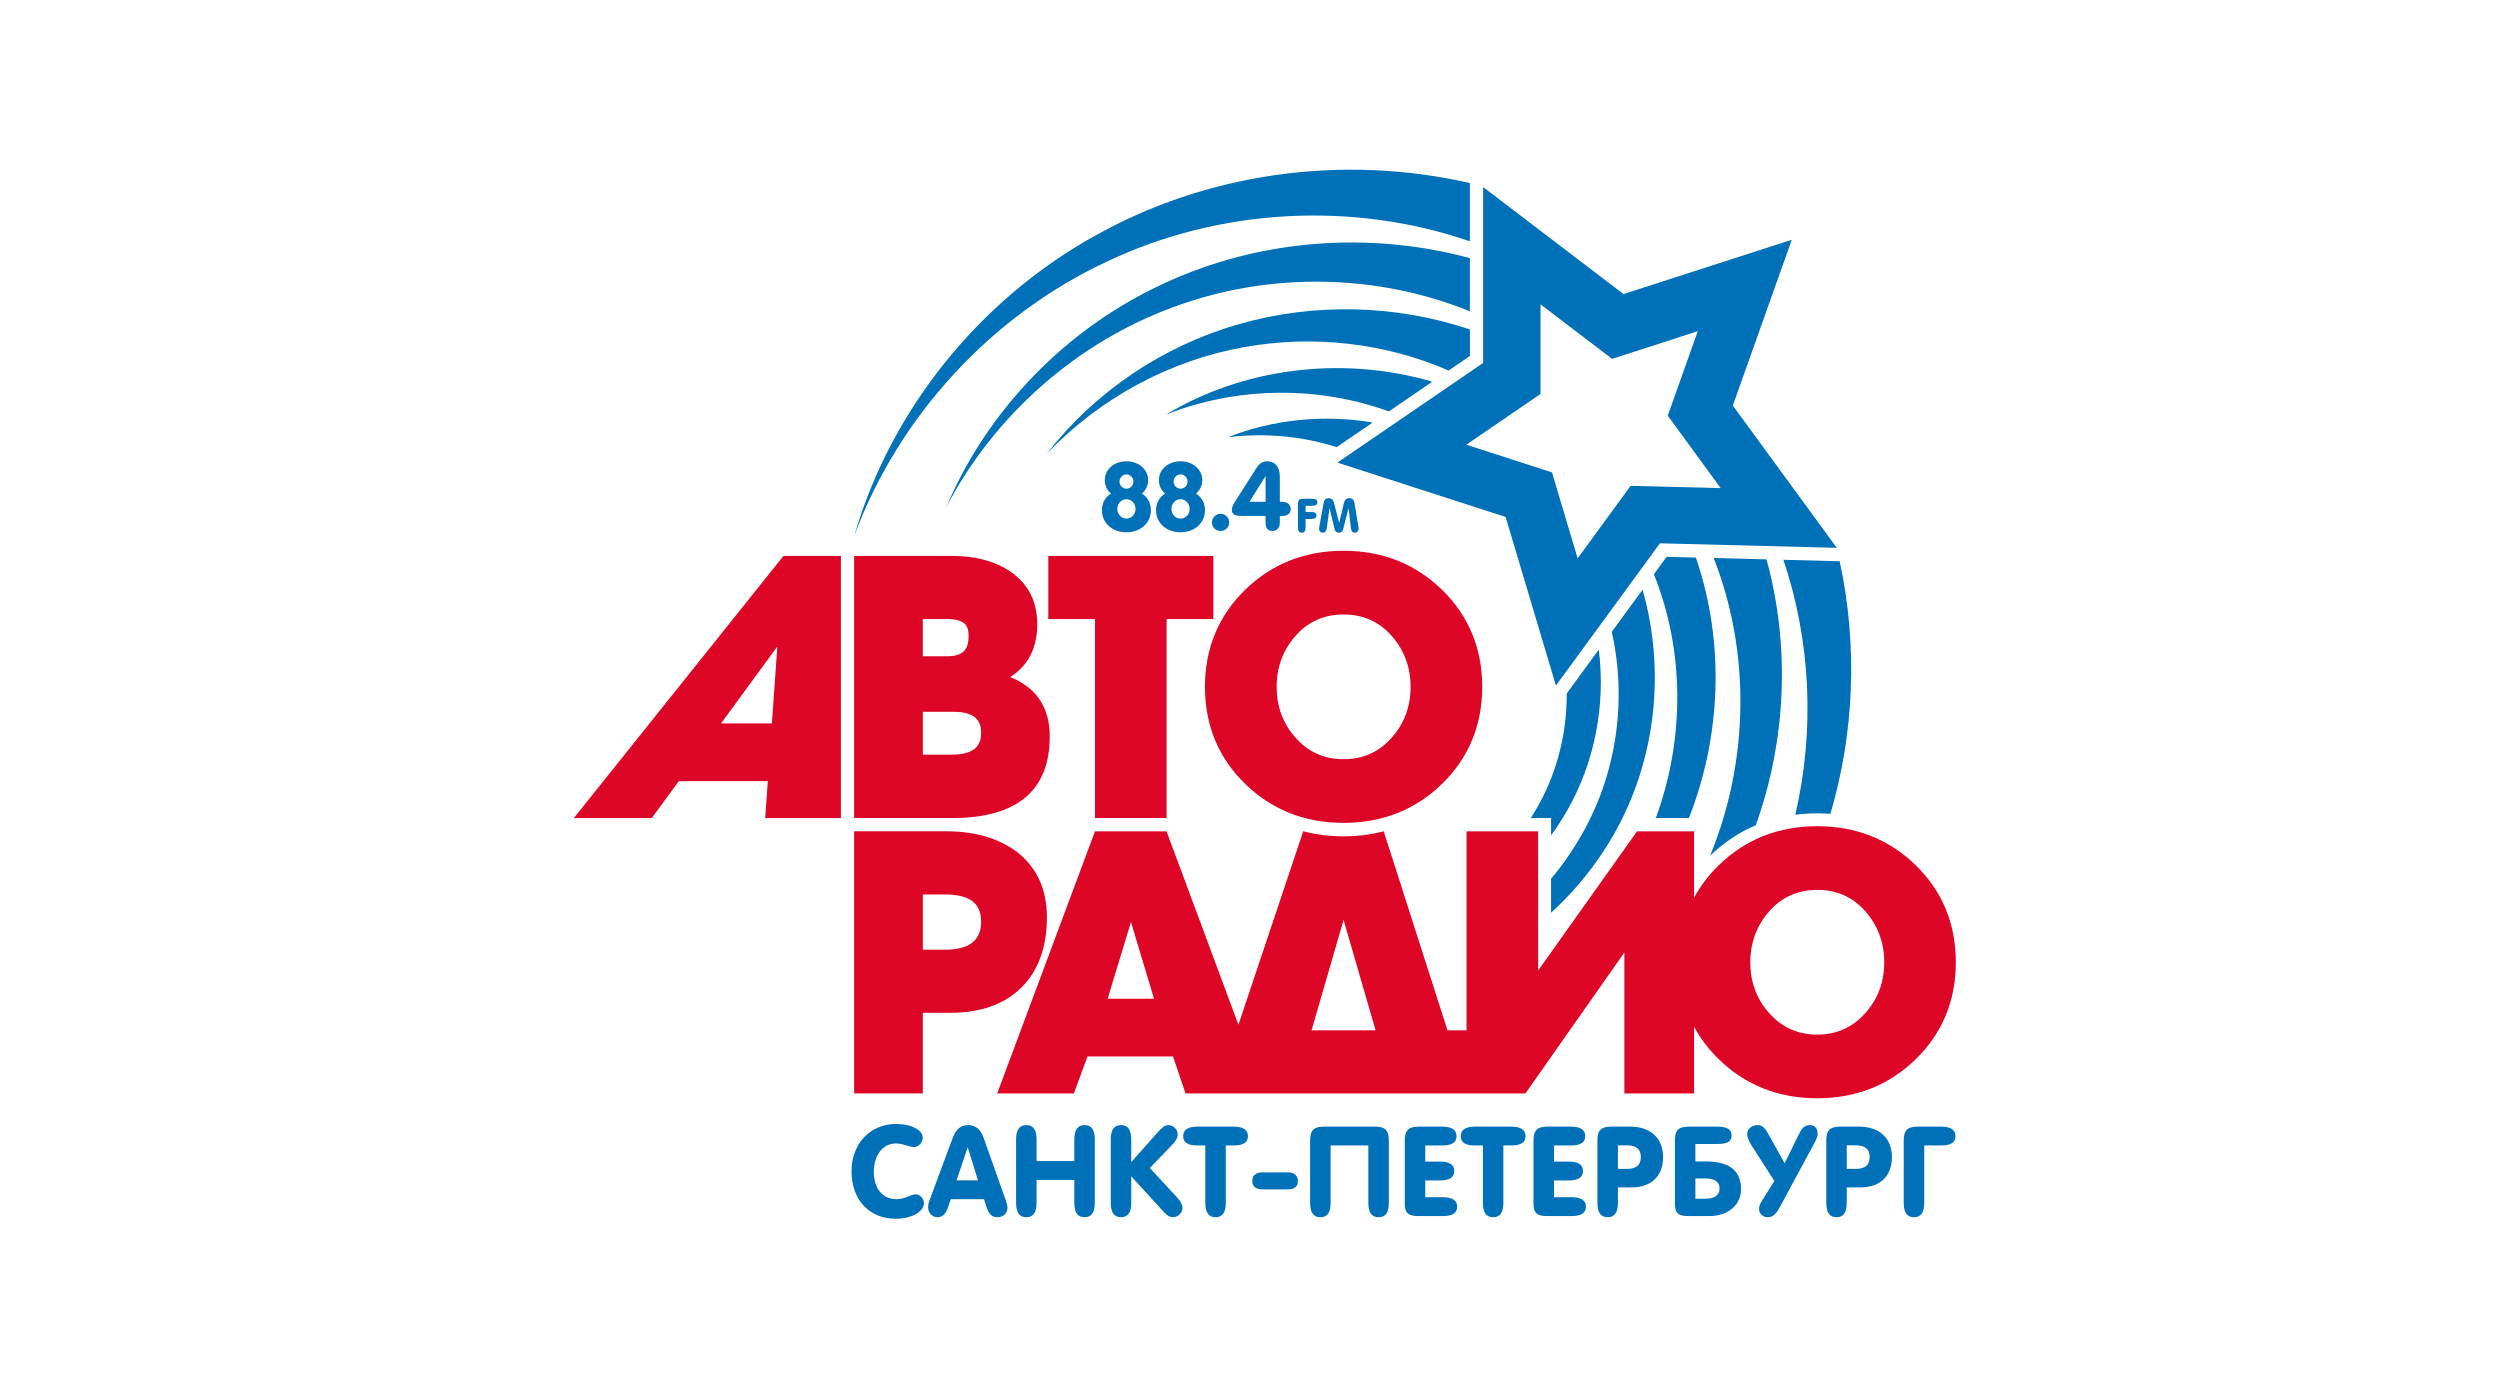
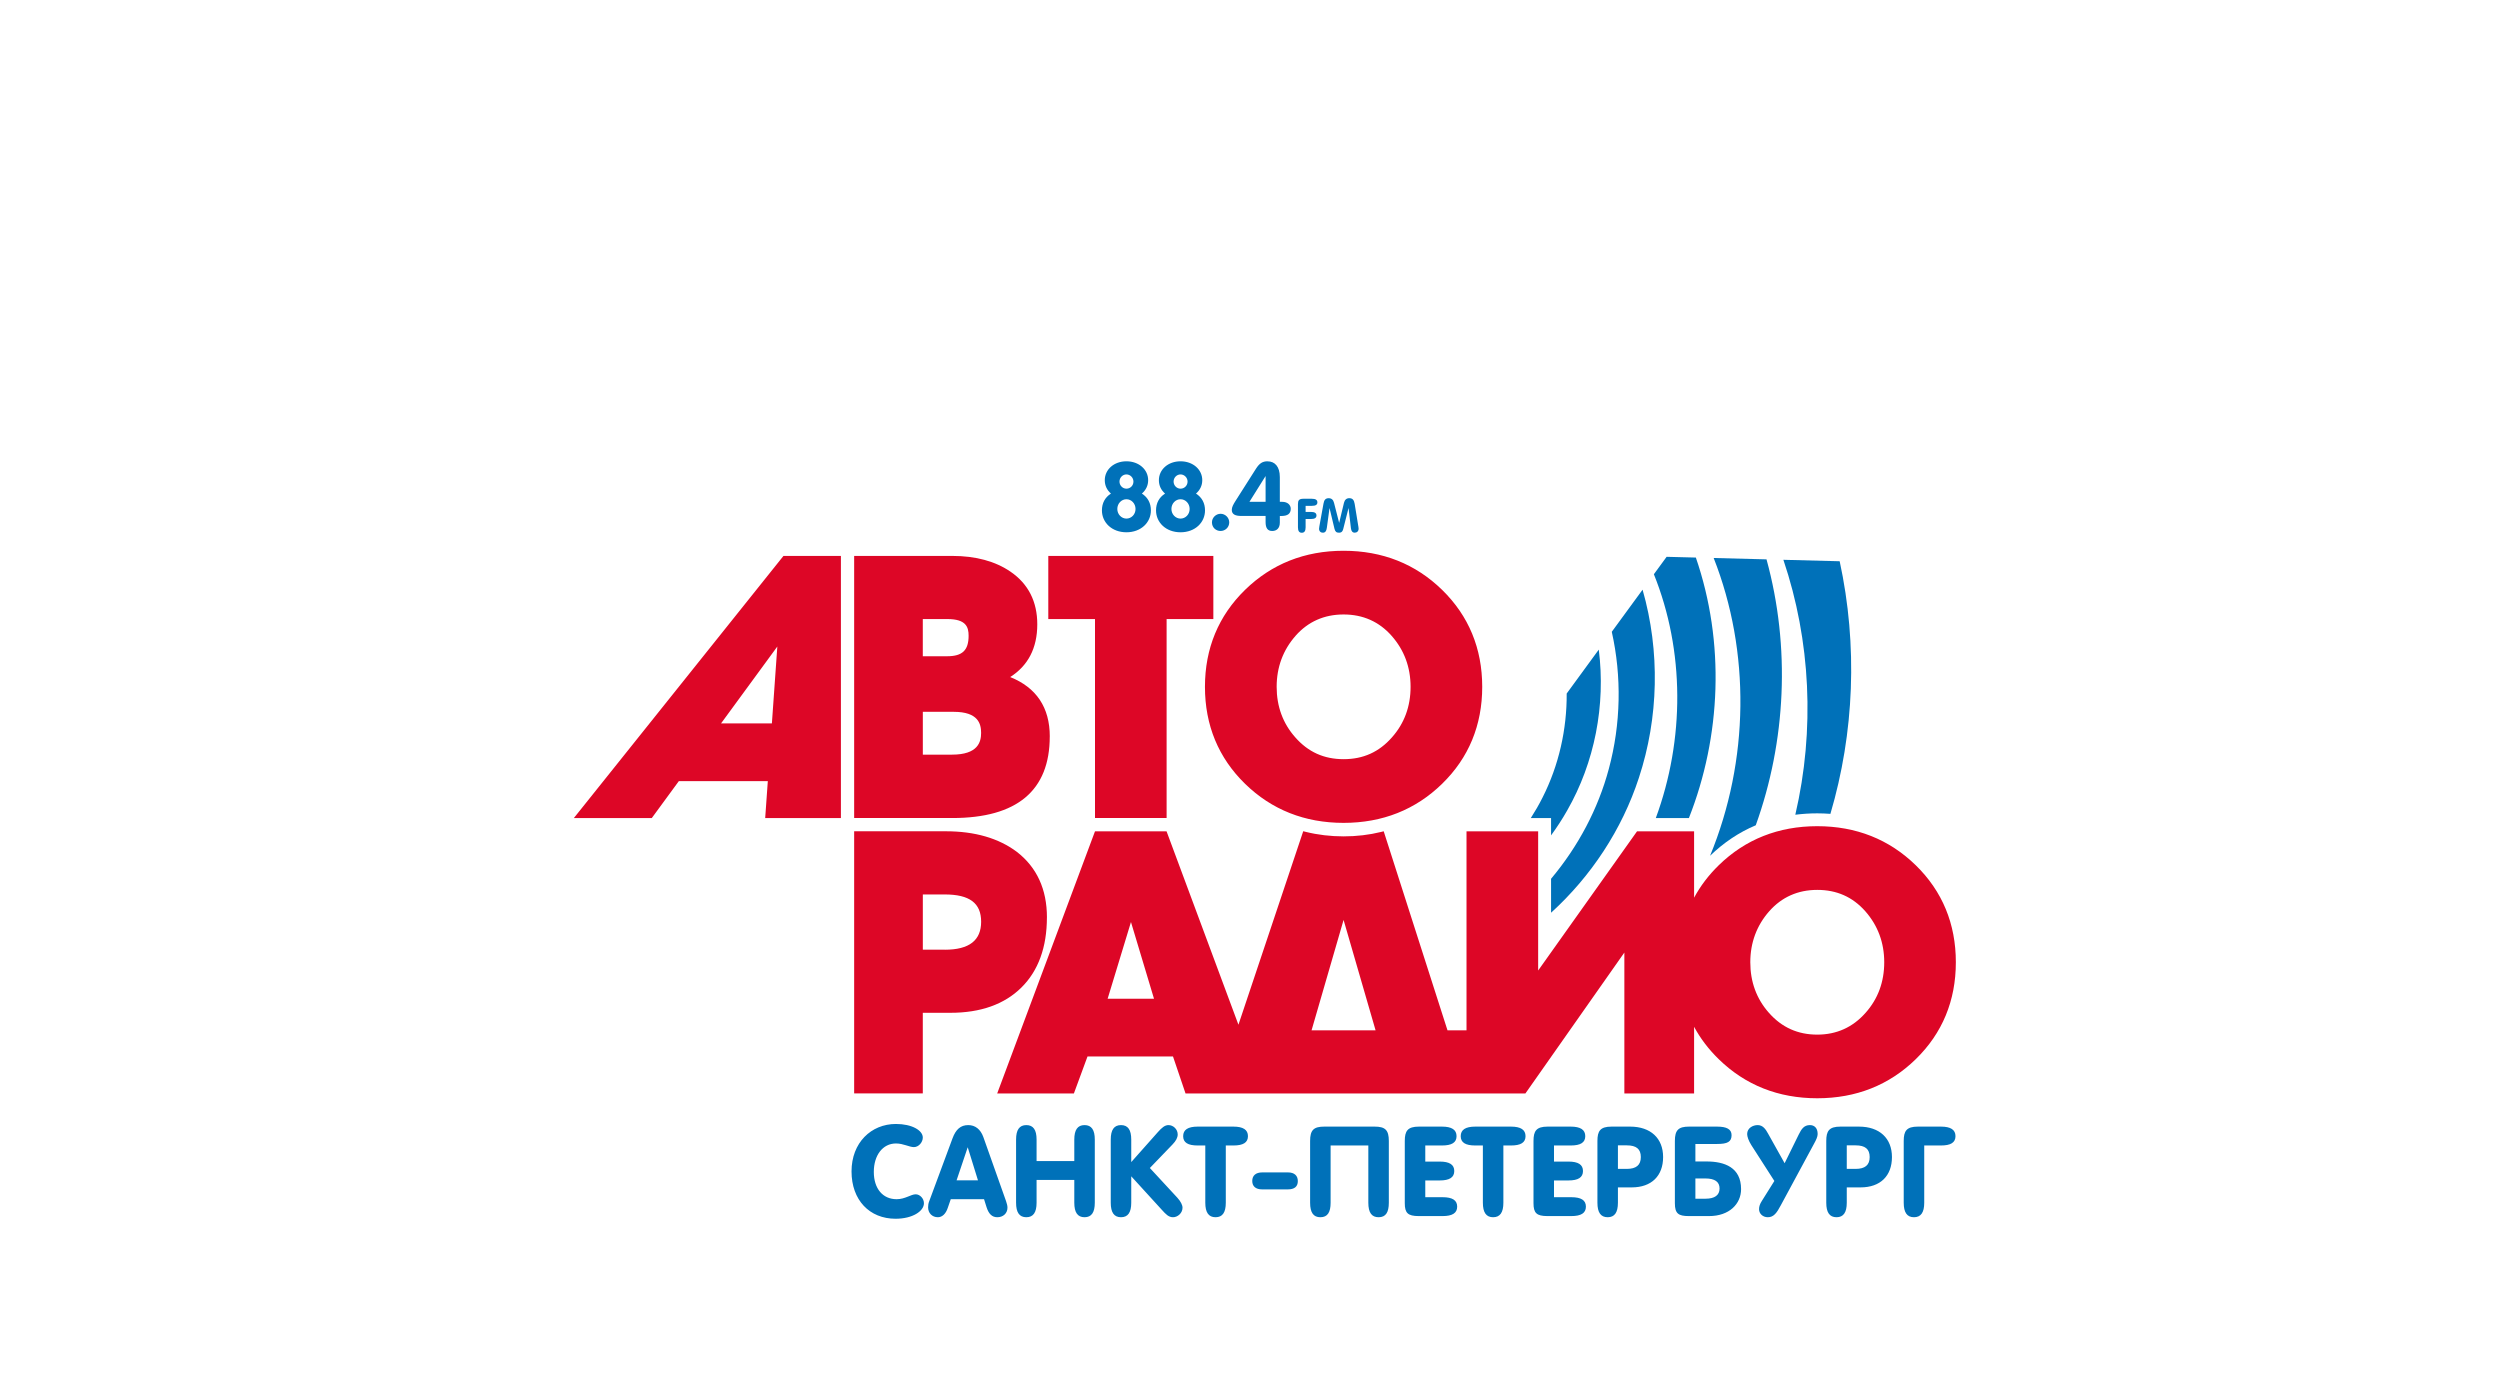
<svg xmlns="http://www.w3.org/2000/svg" width="160" height="88" viewBox="0 0 160 88" fill="none">
  <rect width="160" height="88" fill="white" />
  <g clip-path="url(#clip0_33_2802)">
-     <path d="M123.189 54.792C121.731 53.369 119.993 52.499 118.009 52.187C119.536 46.93 119.746 41.309 118.618 35.942C119.023 35.952 119.264 35.958 119.264 35.958C119.264 35.958 112.342 26.487 111.856 25.821C112.132 25.044 116.059 14.007 116.059 14.007C116.059 14.007 104.857 17.624 104.07 17.878C103.412 17.377 94.067 10.256 94.067 10.256V10.838C85.734 8.973 76.876 10.248 69.569 14.399C61.965 18.653 56.321 25.998 53.822 34.762H49.743L35 53.202H42.12C42.12 53.202 43.504 51.307 43.866 50.812H48.255C48.206 51.507 48.087 53.202 48.087 53.202H53.814V70.798H59.887V65.638H60.837C62.465 65.638 63.844 65.278 64.96 64.571C64.148 66.743 62.635 70.798 62.635 70.798H69.306C69.306 70.798 69.94 69.075 70.177 68.435H74.48C74.701 69.087 75.282 70.798 75.282 70.798H94.041H98.057C98.057 70.798 101.386 66.057 103.134 63.569V70.798H109.248V68.177C109.309 68.239 109.357 68.31 109.42 68.372C111.279 70.188 113.596 71.11 116.304 71.11C119.011 71.11 121.328 70.188 123.187 68.372C125.052 66.552 125.998 64.267 125.998 61.583C125.998 58.9 125.052 56.614 123.187 54.792H123.189Z" fill="white" />
    <path d="M109.675 35.712C112.032 41.704 111.953 48.678 109.444 54.77C110.321 53.921 111.299 53.268 112.369 52.817C114.303 47.438 114.598 41.42 113.057 35.799C111.878 35.769 110.7 35.738 109.675 35.712ZM117.741 35.92C116.798 35.895 115.508 35.863 114.136 35.827C115.882 40.993 116.164 46.713 114.9 52.143C115.356 52.085 115.823 52.054 116.303 52.054C116.589 52.054 116.868 52.066 117.146 52.087C118.675 46.906 118.904 41.299 117.739 35.918L117.741 35.92ZM103.154 40.435C103.794 43.296 103.739 46.334 102.966 49.202C102.281 51.767 100.999 54.181 99.268 56.242V58.414C101.824 56.089 103.804 53.103 104.89 49.777C106.153 45.934 106.255 41.692 105.125 37.74C104.541 38.537 103.853 39.479 103.154 40.435ZM99.268 53.464C99.641 52.954 99.985 52.425 100.297 51.875C102.058 48.801 102.771 45.133 102.322 41.575C101.552 42.628 100.823 43.627 100.268 44.386C100.282 46.671 99.77 48.974 98.723 51.042C98.496 51.495 98.243 51.932 97.97 52.358H99.268V53.466V53.464ZM108.535 35.684C107.547 35.658 106.844 35.642 106.664 35.636C106.575 35.757 106.277 36.165 105.848 36.751C107.82 41.648 107.828 47.317 105.971 52.358H108.089C110.151 47.124 110.406 41.124 108.535 35.684Z" fill="#0071B9" />
-     <path d="M74.632 26.53C79.302 24.688 84.468 24.724 88.887 26.332C89.839 25.682 90.788 25.032 91.615 24.466C91.621 24.436 91.623 24.412 91.617 24.412C85.778 22.725 79.49 23.596 74.632 26.53ZM78.577 27.983C80.981 27.686 83.372 27.925 85.549 28.616C86.22 28.159 87.018 27.611 87.852 27.041C84.642 26.498 81.402 26.87 78.577 27.985V27.983ZM79.292 20.747C74.371 22.147 70.025 25.131 67.001 29.03C70.413 25.455 74.921 23.049 79.642 22.213C84.091 21.414 88.705 21.964 92.712 23.715C93.429 23.224 93.938 22.878 94.075 22.783V21.084C89.255 19.467 84.031 19.387 79.294 20.745L79.292 20.747ZM69.988 15.138C62.544 19.304 56.964 26.363 54.67 34.297C57.548 26.546 63.528 20.154 70.831 16.747C78.113 13.284 86.643 12.894 94.039 15.432C94.049 15.434 94.061 15.426 94.073 15.414C94.073 14.003 94.073 12.672 94.073 11.716C85.875 9.833 77.113 11.094 69.988 15.143V15.138ZM74.583 18.098C68.24 20.983 63.186 26.25 60.567 32.447C63.688 26.477 69.044 21.833 75.215 19.612C81.349 17.363 88.221 17.542 94.073 19.926V16.52C87.562 14.758 80.543 15.346 74.583 18.098Z" fill="#0071B9" />
-     <path d="M110.9 25.957C110.9 25.957 114.165 16.779 114.675 15.343C113.219 15.814 103.905 18.82 103.905 18.82C103.905 18.82 96.135 12.899 94.92 11.973C94.92 13.495 94.92 23.227 94.92 23.227C94.92 23.227 86.851 28.746 85.592 29.607C87.048 30.078 96.359 33.086 96.359 33.086C96.359 33.086 99.144 42.418 99.579 43.876C100.479 42.646 106.236 34.772 106.236 34.772C106.236 34.772 116.024 35.021 117.555 35.061C116.656 33.829 110.9 25.955 110.9 25.955V25.957Z" fill="#0071B9" />
-     <path d="M108.659 21.194L106.737 26.602L110.125 31.24L104.361 31.093L100.969 35.732L99.327 30.234L93.843 28.462L98.594 25.212V19.479L103.173 22.968L108.659 21.194Z" fill="white" />
    <path d="M119.398 64.817C118.584 65.745 117.543 66.216 116.304 66.216C115.064 66.216 114.038 65.759 113.209 64.819C112.42 63.929 112.019 62.84 112.019 61.585C112.019 60.331 112.428 59.228 113.234 58.316C114.034 57.412 115.066 56.953 116.306 56.953C117.545 56.953 118.564 57.4 119.376 58.316C120.182 59.23 120.591 60.329 120.591 61.585C120.591 62.842 120.19 63.929 119.398 64.819V64.817ZM83.94 65.94C84.057 65.535 85.698 59.878 85.989 58.875C86.279 59.878 87.919 65.535 88.037 65.94H83.94ZM70.888 63.921C71.005 63.534 72.111 59.906 72.382 59.01C72.652 59.906 73.741 63.534 73.857 63.921H70.888ZM122.61 55.378C120.909 53.717 118.787 52.876 116.304 52.876C113.821 52.876 111.699 53.717 109.998 55.378C109.354 56.006 108.825 56.703 108.422 57.452V53.204H104.771C104.771 53.204 99.041 61.267 98.442 62.113V53.204H93.857V65.942H92.64C92.561 65.692 88.557 53.202 88.557 53.202L88.391 53.244C87.628 53.433 86.82 53.528 85.989 53.528C85.159 53.528 84.339 53.431 83.571 53.24L83.407 53.198C83.407 53.198 79.562 64.676 79.26 65.582C78.924 64.688 74.659 53.204 74.659 53.204H70.08L63.82 69.981H68.729C68.729 69.981 69.521 67.833 69.6 67.615H75.072C75.147 67.839 75.874 69.981 75.874 69.981H94.039H97.626C97.626 69.981 103.357 61.821 103.959 60.963V69.981H108.422V65.715C108.825 66.464 109.354 67.158 109.998 67.786C111.697 69.447 113.819 70.289 116.304 70.289C118.789 70.289 120.909 69.447 122.61 67.786C124.311 66.127 125.174 64.04 125.174 61.583C125.174 59.127 124.311 57.039 122.61 55.378ZM60.472 60.78H59.061V57.245H60.462C62.052 57.245 62.793 57.798 62.793 58.99C62.793 60.182 62.034 60.782 60.471 60.782L60.472 60.78ZM67.004 58.714C67.004 56.916 66.356 55.505 65.076 54.517C63.913 53.645 62.388 53.202 60.537 53.202H54.666V69.979H59.059V64.819H60.833C62.757 64.819 64.282 64.277 65.365 63.206C66.451 62.135 67.002 60.623 67.002 58.714H67.004ZM49.401 46.298H46.147C46.493 45.825 49.16 42.181 49.749 41.378C49.681 42.346 49.421 46.016 49.401 46.298ZM36.724 52.356H41.714C41.714 52.356 43.342 50.132 43.445 49.993H49.14C49.117 50.321 48.972 52.356 48.972 52.356H53.818V35.581H50.14L36.726 52.356H36.724ZM59.061 48.297V45.557H61.042C62.609 45.557 62.791 46.326 62.791 46.904C62.791 47.482 62.599 48.297 60.926 48.297H59.061ZM59.061 39.62H60.639C61.827 39.62 61.991 40.131 61.991 40.685C61.991 41.619 61.592 42 60.614 42H59.059V39.62H59.061ZM67.186 47.136C67.186 45.277 66.327 44.003 64.652 43.331C65.784 42.612 66.386 41.492 66.386 39.956C66.386 38.501 65.811 37.369 64.679 36.592C63.705 35.922 62.449 35.579 60.95 35.579H54.666V52.354H60.948C65.086 52.354 67.184 50.599 67.184 47.136H67.186ZM70.078 52.354H74.663V39.62H77.654V35.579H67.091V39.62H70.08V52.354H70.078ZM82.917 40.689C83.717 39.785 84.75 39.326 85.989 39.326C87.229 39.326 88.262 39.785 89.061 40.689C89.868 41.601 90.277 42.7 90.277 43.957C90.277 45.213 89.876 46.3 89.086 47.19C88.26 48.13 87.247 48.587 85.991 48.587C84.736 48.587 83.723 48.13 82.897 47.19C82.105 46.298 81.706 45.211 81.706 43.955C81.706 42.698 82.115 41.599 82.921 40.687L82.917 40.689ZM79.683 50.162C81.384 51.823 83.507 52.664 85.989 52.664C88.472 52.664 90.595 51.823 92.296 50.162C93.999 48.501 94.862 46.413 94.862 43.957C94.862 41.5 93.997 39.415 92.296 37.752C90.595 36.091 88.474 35.249 85.989 35.249C83.504 35.249 81.384 36.091 79.683 37.752C77.982 39.413 77.117 41.5 77.117 43.957C77.117 46.413 77.98 48.501 79.683 50.162Z" fill="#DD0626" />
    <path d="M71.101 31.589C70.718 31.831 70.523 32.205 70.523 32.664C70.523 33.437 71.155 34.066 72.091 34.066C73.026 34.066 73.658 33.437 73.658 32.664C73.658 32.205 73.464 31.837 73.081 31.589C73.342 31.36 73.482 31.07 73.482 30.731C73.482 30.049 72.887 29.523 72.091 29.523C71.295 29.523 70.706 30.049 70.706 30.731C70.706 31.07 70.839 31.36 71.101 31.589ZM71.508 32.574C71.508 32.223 71.775 31.951 72.091 31.951C72.407 31.951 72.674 32.223 72.674 32.574C72.674 32.924 72.407 33.19 72.091 33.19C71.775 33.19 71.508 32.918 71.508 32.574ZM71.647 30.822C71.647 30.568 71.848 30.363 72.091 30.363C72.334 30.363 72.54 30.568 72.54 30.822C72.54 31.076 72.34 31.275 72.091 31.275C71.842 31.275 71.647 31.064 71.647 30.822ZM74.564 31.589C74.181 31.831 73.986 32.205 73.986 32.664C73.986 33.437 74.618 34.066 75.554 34.066C76.49 34.066 77.121 33.437 77.121 32.664C77.121 32.205 76.927 31.837 76.544 31.589C76.805 31.36 76.945 31.07 76.945 30.731C76.945 30.049 76.35 29.523 75.554 29.523C74.758 29.523 74.169 30.049 74.169 30.731C74.169 31.07 74.302 31.36 74.564 31.589ZM74.971 32.574C74.971 32.223 75.238 31.951 75.554 31.951C75.87 31.951 76.137 32.223 76.137 32.574C76.137 32.924 75.87 33.19 75.554 33.19C75.238 33.19 74.971 32.918 74.971 32.574ZM75.11 30.822C75.11 30.568 75.311 30.363 75.554 30.363C75.797 30.363 76.004 30.568 76.004 30.822C76.004 31.076 75.803 31.275 75.554 31.275C75.305 31.275 75.11 31.064 75.11 30.822ZM78.118 32.882C77.82 32.882 77.565 33.129 77.565 33.431C77.565 33.77 77.826 33.983 78.118 33.983C78.409 33.983 78.671 33.753 78.671 33.431C78.671 33.135 78.421 32.882 78.118 32.882ZM81.125 29.523C80.797 29.523 80.603 29.656 80.384 29.995L79.072 32.06C78.926 32.29 78.835 32.459 78.835 32.634C78.835 32.906 79.041 33.021 79.442 33.021H80.998V33.413C80.998 33.8 81.131 33.983 81.423 33.983C81.714 33.983 81.909 33.796 81.909 33.451V33.023H82.006C82.407 33.023 82.608 32.878 82.608 32.564C82.608 32.316 82.407 32.117 82.061 32.117H81.909V30.534C81.909 29.858 81.587 29.526 81.125 29.526V29.523ZM79.965 32.115L80.998 30.466V32.115H79.965Z" fill="#0071B9" />
    <path d="M83.561 32.374H83.962C84.197 32.374 84.313 32.306 84.313 32.151C84.313 31.996 84.197 31.921 83.962 31.921H83.41C83.136 31.921 83.069 32.028 83.069 32.265V33.749C83.069 33.983 83.148 34.097 83.314 34.097C83.48 34.097 83.559 33.983 83.559 33.749V33.216H83.906C84.139 33.216 84.254 33.143 84.254 32.99C84.254 32.837 84.139 32.763 83.906 32.763H83.559V32.376L83.561 32.374ZM85.038 31.885C84.827 31.885 84.744 32.002 84.704 32.229L84.438 33.693C84.426 33.755 84.42 33.806 84.42 33.84C84.42 33.999 84.521 34.093 84.661 34.093C84.813 34.093 84.89 33.993 84.918 33.779L85.088 32.525H85.093L85.408 33.848C85.453 34.031 85.536 34.093 85.696 34.093C85.882 34.093 85.935 33.981 85.969 33.848L86.303 32.525H86.308L86.459 33.807C86.48 33.997 86.563 34.091 86.703 34.091C86.842 34.091 86.951 33.997 86.951 33.838C86.951 33.812 86.95 33.771 86.939 33.721L86.698 32.245C86.658 32.008 86.569 31.883 86.352 31.883C86.174 31.883 86.061 31.991 86.014 32.179L85.706 33.465L85.378 32.183C85.329 31.985 85.218 31.885 85.034 31.885H85.038Z" fill="#0071B9" />
    <path d="M57.341 71.934C55.754 71.934 54.498 73.133 54.498 74.97C54.498 76.806 55.648 78 57.317 78C58.403 78 59.132 77.514 59.132 77.007C59.132 76.701 58.872 76.435 58.605 76.435C58.297 76.435 57.933 76.749 57.382 76.749C56.499 76.749 55.924 76.073 55.924 75.002C55.924 73.931 56.499 73.182 57.341 73.182C57.819 73.182 58.192 73.415 58.492 73.415C58.791 73.415 59.059 73.109 59.059 72.803C59.059 72.344 58.362 71.934 57.341 71.934ZM61.221 75.541L61.934 73.424L62.59 75.541H61.221ZM61.967 72.006C61.481 72.006 61.173 72.28 60.962 72.852L59.464 76.894C59.415 77.015 59.399 77.144 59.399 77.273C59.399 77.635 59.658 77.903 60.023 77.903C60.306 77.903 60.533 77.676 60.654 77.313L60.849 76.749H62.979L63.141 77.265C63.279 77.692 63.49 77.903 63.83 77.903C64.195 77.903 64.478 77.659 64.478 77.289C64.478 77.176 64.446 77.039 64.389 76.878L62.931 72.763C62.752 72.272 62.412 72.006 61.967 72.006ZM66.341 74.309V72.932C66.341 72.312 66.13 72.006 65.685 72.006C65.239 72.006 65.029 72.312 65.029 72.932V76.975C65.029 77.595 65.239 77.903 65.685 77.903C66.13 77.903 66.341 77.595 66.341 76.975V75.517H68.755V76.975C68.755 77.595 68.966 77.903 69.411 77.903C69.857 77.903 70.067 77.595 70.067 76.975V72.932C70.067 72.312 69.857 72.006 69.411 72.006C68.966 72.006 68.755 72.312 68.755 72.932V74.309H66.341ZM71.744 72.006C71.299 72.006 71.088 72.312 71.088 72.932V76.975C71.088 77.595 71.299 77.903 71.744 77.903C72.19 77.903 72.4 77.595 72.4 76.975V75.284L74.369 77.442C74.612 77.708 74.79 77.903 75.073 77.903C75.373 77.903 75.681 77.635 75.681 77.297C75.681 77.12 75.568 76.894 75.349 76.653L73.591 74.752L75.041 73.246C75.26 73.021 75.373 72.811 75.373 72.602C75.373 72.28 75.098 72.006 74.782 72.006C74.547 72.006 74.353 72.175 74.102 72.457L72.4 74.374V72.932C72.4 72.312 72.19 72.006 71.744 72.006ZM76.653 72.103C76.029 72.103 75.722 72.304 75.722 72.715C75.722 73.126 76.029 73.311 76.653 73.311H77.139V76.975C77.139 77.595 77.35 77.903 77.795 77.903C78.241 77.903 78.451 77.595 78.451 76.975V73.311H78.938C79.561 73.311 79.869 73.126 79.869 72.715C79.869 72.304 79.561 72.103 78.938 72.103H76.653ZM80.784 75.034C80.371 75.034 80.144 75.235 80.144 75.582C80.144 75.928 80.371 76.121 80.776 76.121H82.421C82.842 76.121 83.061 75.944 83.061 75.59C83.061 75.235 82.834 75.034 82.429 75.034H80.784ZM87.573 73.311V76.975C87.573 77.611 87.791 77.903 88.229 77.903C88.691 77.903 88.885 77.587 88.885 76.975V73.021C88.885 72.328 88.658 72.103 87.978 72.103H84.754C84.073 72.103 83.847 72.328 83.847 73.021V76.975C83.847 77.611 84.065 77.903 84.503 77.903C84.964 77.903 85.159 77.587 85.159 76.975V73.311H87.573ZM91.218 73.311H92.287C92.911 73.311 93.219 73.126 93.219 72.715C93.219 72.304 92.911 72.103 92.287 72.103H90.813C90.084 72.103 89.906 72.385 89.906 73.021V77.007C89.906 77.627 90.1 77.829 90.797 77.829H92.328C92.951 77.829 93.259 77.635 93.259 77.225C93.259 76.814 92.951 76.621 92.328 76.621H91.218V75.549H92.141C92.765 75.549 93.073 75.356 93.073 74.945C93.073 74.535 92.765 74.341 92.141 74.341H91.218V73.311ZM94.418 72.103C93.794 72.103 93.486 72.304 93.486 72.715C93.486 73.126 93.794 73.311 94.418 73.311H94.904V76.975C94.904 77.595 95.114 77.903 95.56 77.903C96.005 77.903 96.216 77.595 96.216 76.975V73.311H96.702C97.326 73.311 97.634 73.126 97.634 72.715C97.634 72.304 97.326 72.103 96.702 72.103H94.418ZM99.456 73.311H100.526C101.149 73.311 101.457 73.126 101.457 72.715C101.457 72.304 101.149 72.103 100.526 72.103H99.051C98.322 72.103 98.144 72.385 98.144 73.021V77.007C98.144 77.627 98.338 77.829 99.035 77.829H100.566C101.19 77.829 101.498 77.635 101.498 77.225C101.498 76.814 101.19 76.621 100.566 76.621H99.456V75.549H100.38C101.004 75.549 101.311 75.356 101.311 74.945C101.311 74.535 101.004 74.341 100.38 74.341H99.456V73.311ZM103.547 73.303H104.114C104.722 73.303 105.013 73.536 105.013 74.052C105.013 74.567 104.714 74.809 104.114 74.809H103.547V73.303ZM103.142 72.103C102.413 72.103 102.235 72.385 102.235 73.021V76.975C102.235 77.595 102.445 77.903 102.891 77.903C103.336 77.903 103.547 77.595 103.547 76.975V75.993H104.43C105.702 75.993 106.439 75.252 106.439 74.052C106.439 72.852 105.645 72.103 104.325 72.103H103.142ZM108.505 73.214H109.898C110.554 73.214 110.821 73.077 110.821 72.65C110.821 72.264 110.497 72.103 109.89 72.103H108.1C107.419 72.103 107.192 72.328 107.192 73.021V77.007C107.192 77.668 107.419 77.829 108.083 77.829H109.38C110.676 77.829 111.429 77.047 111.429 76.105C111.429 74.712 110.368 74.334 109.218 74.334H108.505V73.214ZM108.505 75.421H109.137C109.752 75.421 110.052 75.638 110.052 76.065C110.052 76.492 109.736 76.717 109.161 76.717H108.505V75.421ZM112.49 72.006C112.19 72.006 111.818 72.191 111.818 72.578C111.818 72.739 111.907 73.005 112.085 73.287L113.559 75.582L112.757 76.862C112.636 77.047 112.579 77.217 112.579 77.386C112.579 77.684 112.83 77.903 113.138 77.903C113.519 77.903 113.713 77.627 113.973 77.136L116.103 73.19C116.233 72.956 116.33 72.747 116.33 72.578C116.33 72.175 116.103 72.006 115.836 72.006C115.455 72.006 115.293 72.256 115.115 72.618L114.216 74.446L113.163 72.562C113.001 72.264 112.822 72.006 112.49 72.006ZM118.193 73.303H118.76C119.368 73.303 119.659 73.536 119.659 74.052C119.659 74.567 119.359 74.809 118.76 74.809H118.193V73.303ZM117.788 72.103C117.059 72.103 116.881 72.385 116.881 73.021V76.975C116.881 77.595 117.091 77.903 117.537 77.903C117.982 77.903 118.193 77.595 118.193 76.975V75.993H119.076C120.348 75.993 121.085 75.252 121.085 74.052C121.085 72.852 120.291 72.103 118.971 72.103H117.788ZM122.746 72.103C122.016 72.103 121.838 72.385 121.838 73.021V76.975C121.838 77.595 122.049 77.903 122.494 77.903C122.94 77.903 123.151 77.595 123.151 76.975V73.311H124.22C124.844 73.311 125.151 73.126 125.151 72.715C125.151 72.304 124.844 72.103 124.22 72.103H122.746Z" fill="#0071B9" />
  </g>
  <defs>
    <clipPath id="clip0_33_2802">
      <rect width="91" height="68" fill="white" transform="translate(35 10)" />
    </clipPath>
  </defs>
</svg>